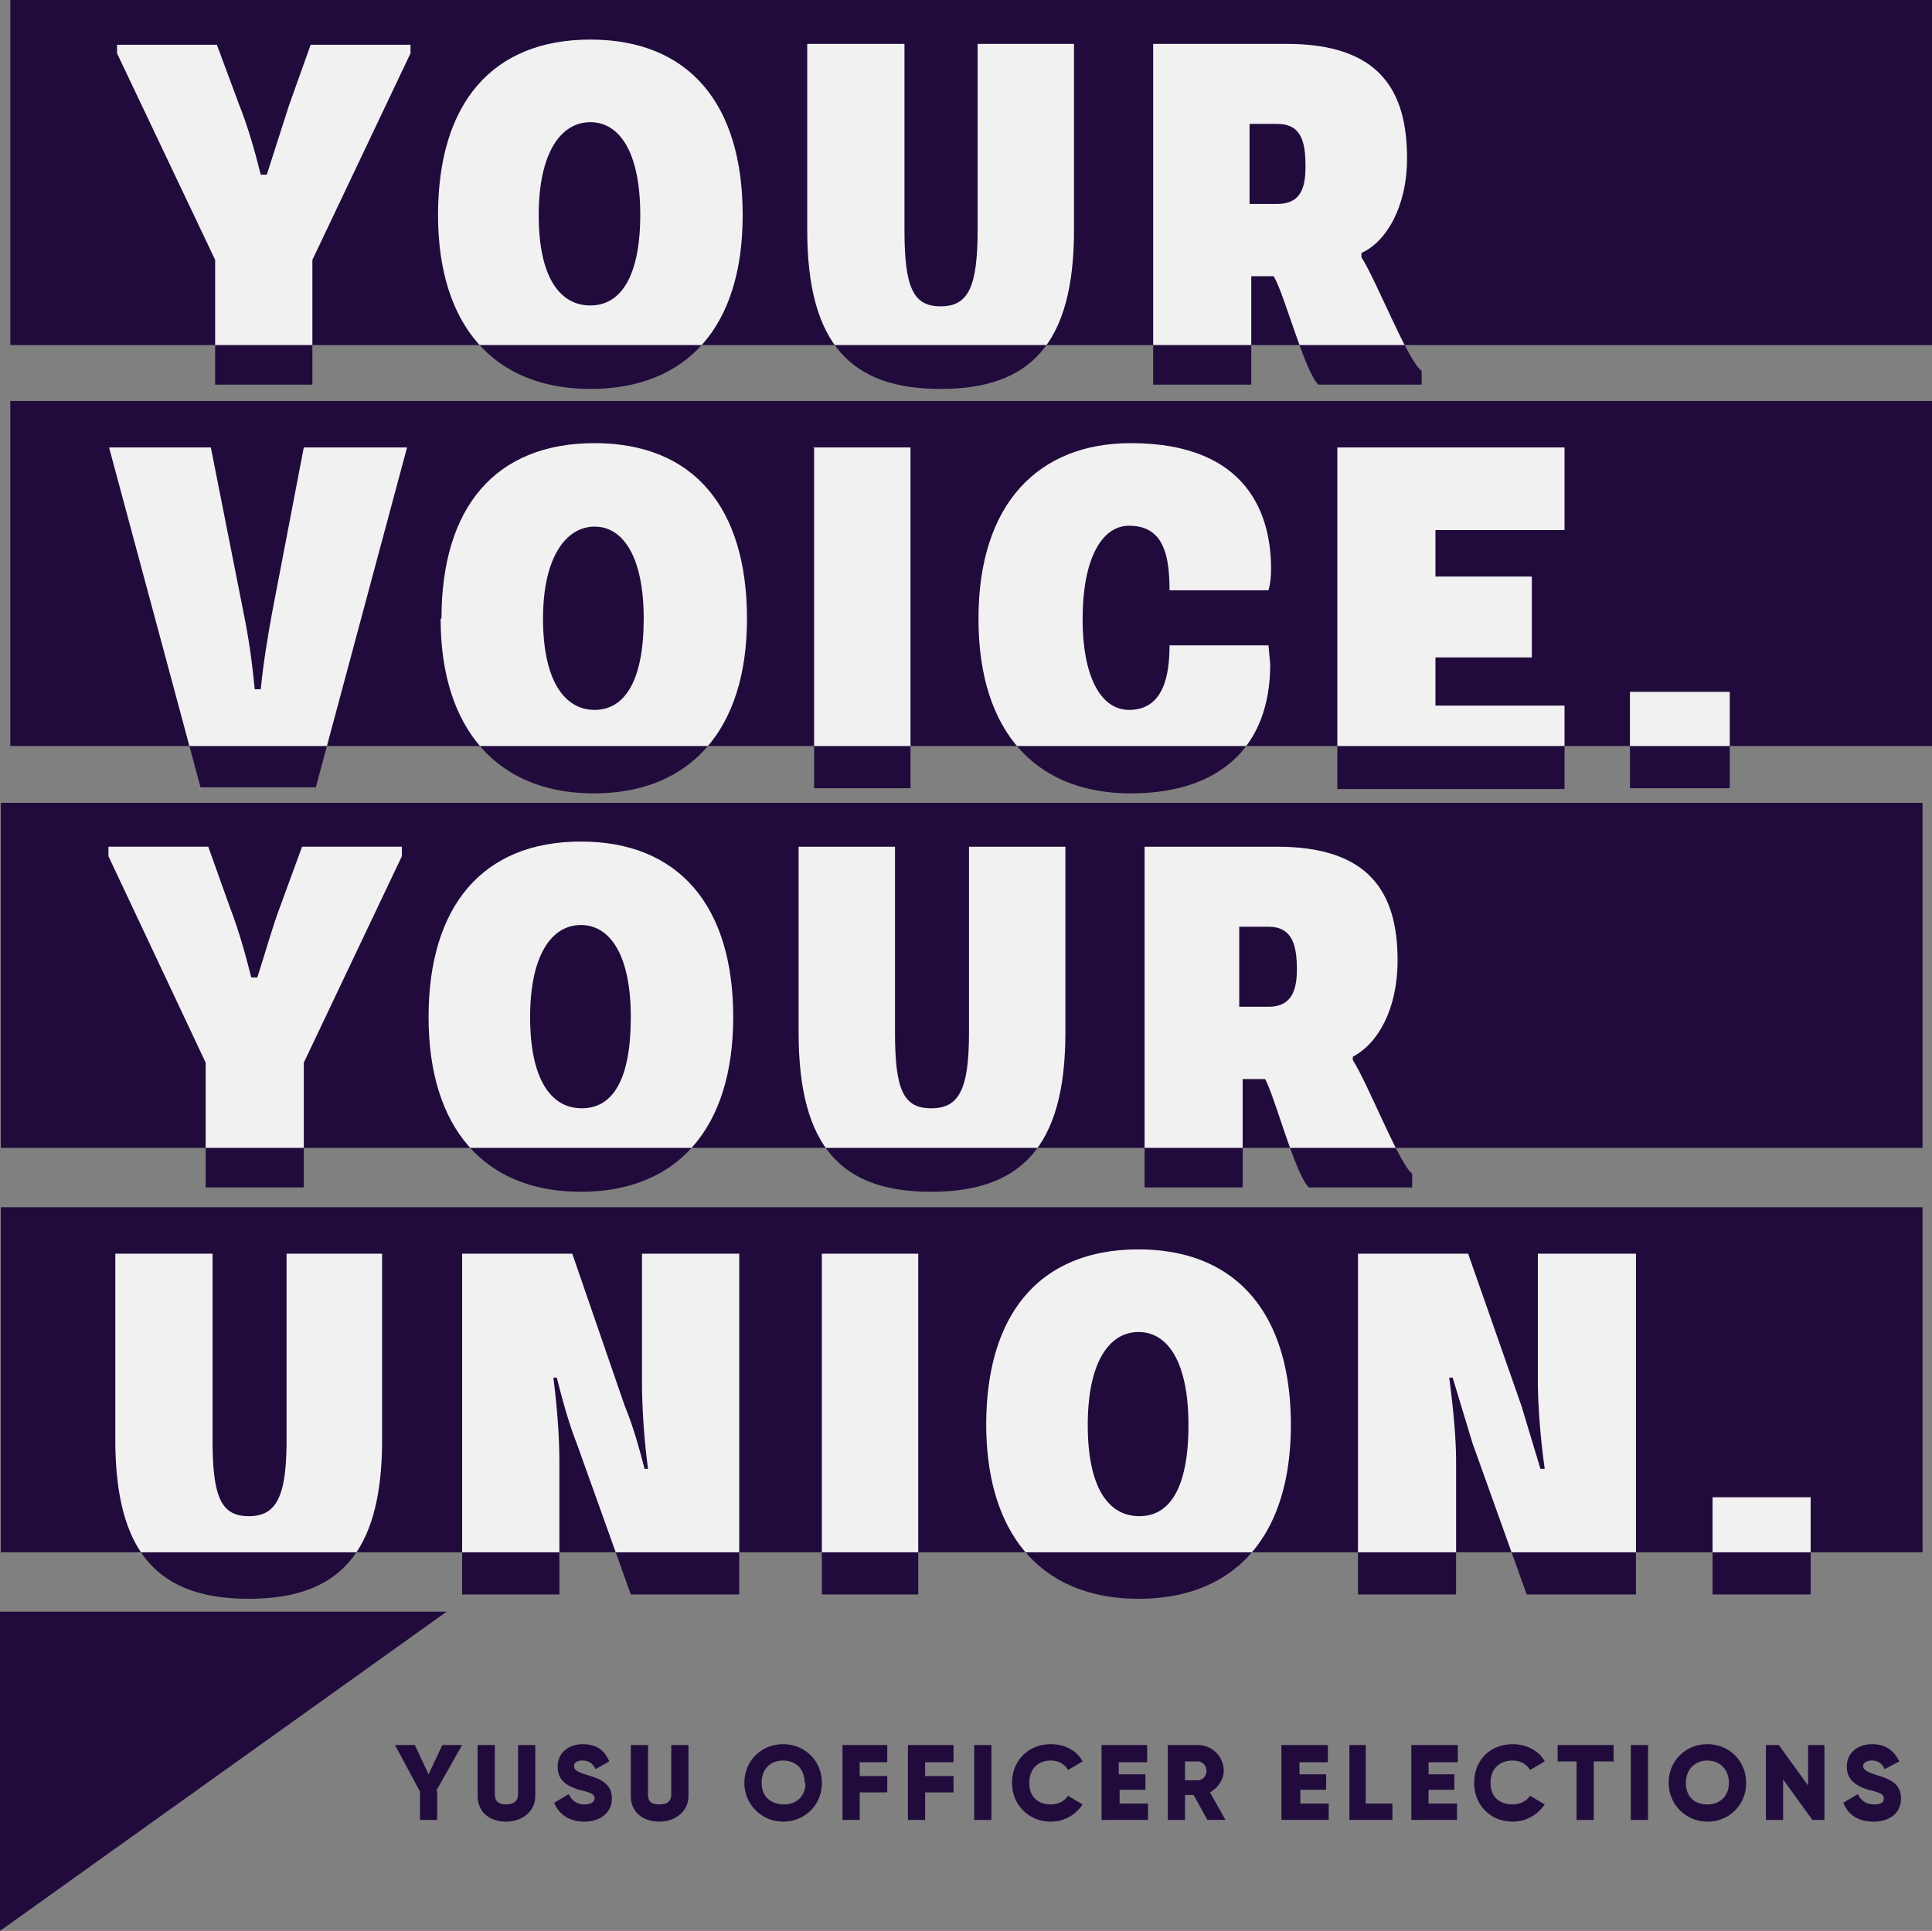
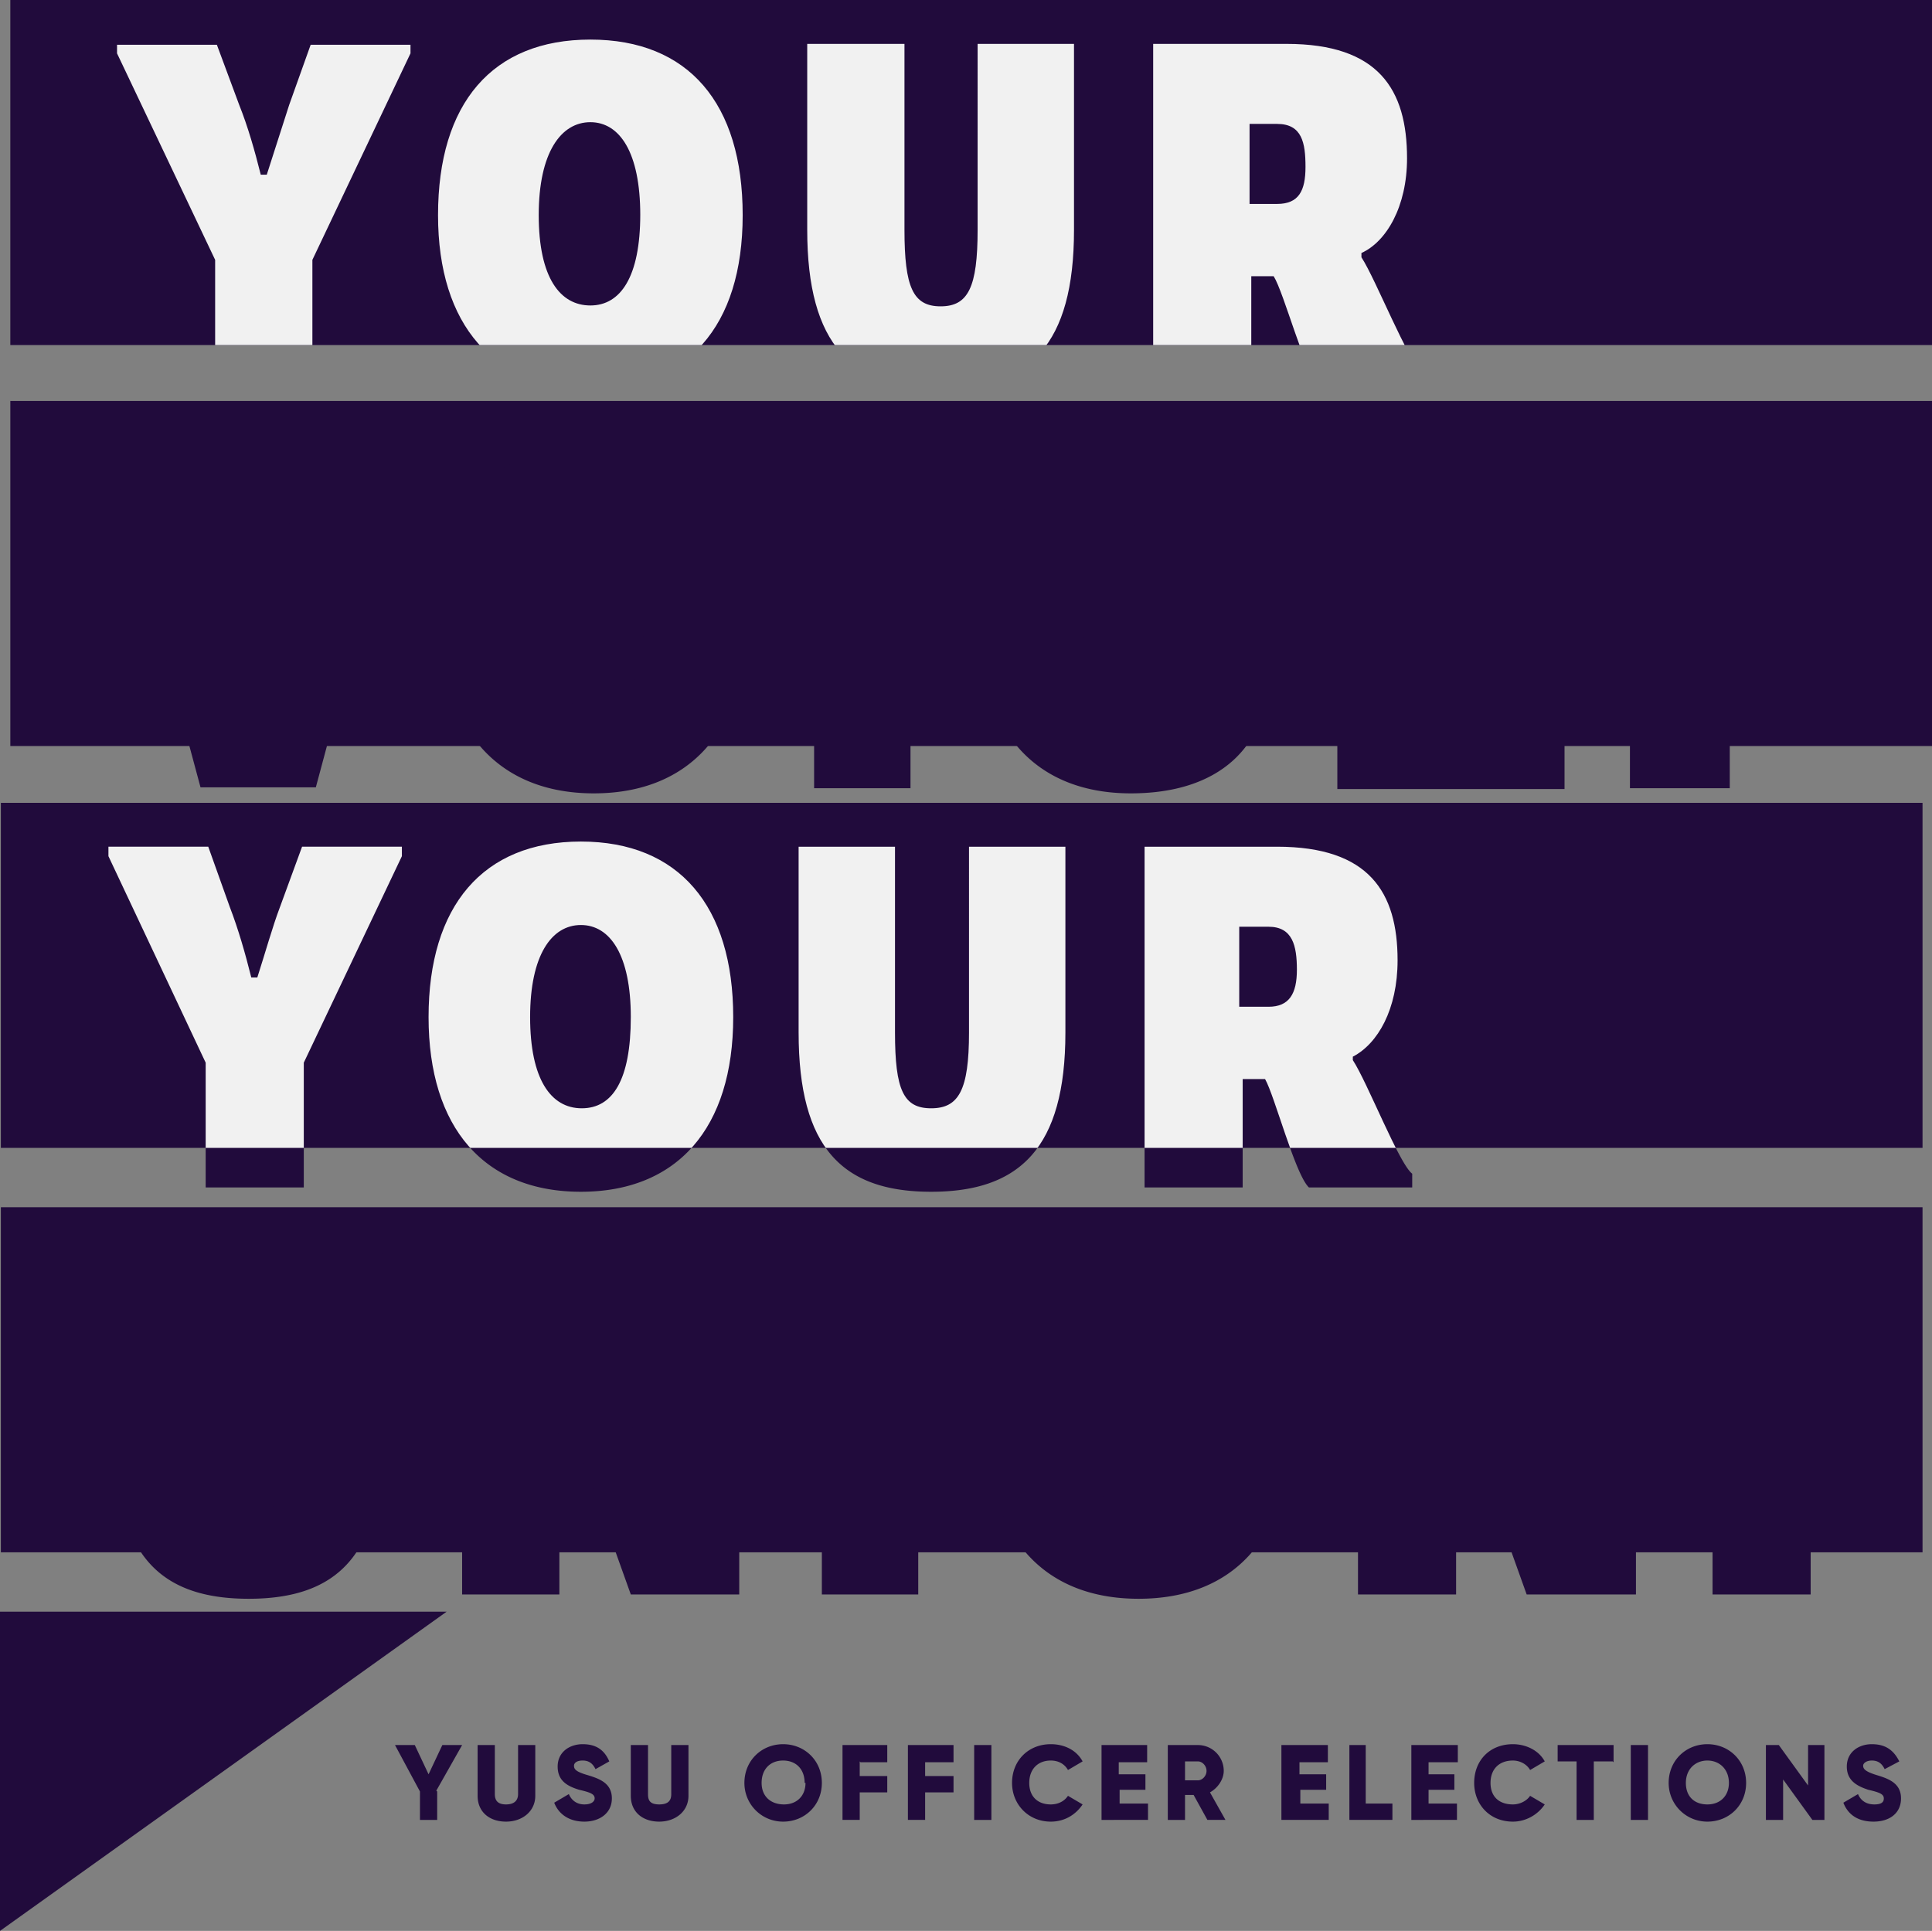
<svg xmlns="http://www.w3.org/2000/svg" id="Layer_2" data-name="Layer 2" viewBox="0 0 224.5 224.4">
  <rect x="0" y="0" width="224.5" height="224.4" fill="#808080" stroke="none" />
  <defs>
    <clipPath id="clippath">
      <path d="M.1 93.3h223.3v40.1H.1z" class="cls-1" />
    </clipPath>
    <clipPath id="clippath-1">
      <path d="M.1 140.3h223.3v40.1H.1z" class="cls-1" />
    </clipPath>
    <clipPath id="clippath-2">
-       <path d="M1.2 46.6h223.3v40.1H1.2z" class="cls-1" />
-     </clipPath>
+       </clipPath>
    <clipPath id="clippath-3">
      <path d="M1.2 0h223.3v40.1H1.2z" class="cls-1" />
    </clipPath>
    <style>.cls-1{fill:none}.cls-3{fill:#f1f1f1}.cls-4{fill:#210b3c}</style>
  </defs>
  <g id="Layer_2-2" data-name="Layer 2">
    <path d="M50.8 208.2v3.3h-2v-3.3l-2.9-5.4h2.3l1.6 3.4 1.6-3.4h2.3l-3 5.3ZM55.5 208.7v-5.9h2v5.7c0 .7.3 1.2 1.3 1.2s1.4-.5 1.4-1.2v-5.7h2v5.9c0 1.8-1.5 3-3.4 3s-3.3-1.1-3.3-3ZM64.4 209.5l1.7-1c.3.7.9 1.2 1.8 1.2s1.2-.4 1.2-.7c0-.5-.5-.7-1.8-1-1.3-.4-2.5-1-2.5-2.7s1.4-2.6 2.9-2.6 2.5.6 3.1 2l-1.6.9c-.3-.6-.7-1-1.5-1-.7 0-1 .3-1 .6 0 .4.2.7 1.6 1.1 1.3.4 2.8.9 2.8 2.7 0 1.7-1.4 2.7-3.2 2.7s-3-.9-3.5-2.2ZM73.3 208.7v-5.9h2v5.7c0 .7.2 1.2 1.3 1.2s1.4-.5 1.4-1.2v-5.7h2v5.9c0 1.8-1.5 3-3.4 3s-3.3-1.1-3.3-3ZM86.5 207.2c0-2.6 2-4.5 4.5-4.5s4.5 1.9 4.5 4.5-2 4.5-4.5 4.5-4.5-2-4.5-4.5Zm7 0c0-1.6-1-2.6-2.5-2.6s-2.5 1-2.5 2.6 1.1 2.5 2.6 2.5 2.5-1 2.5-2.5ZM99.9 204.7v1.7h3.2v1.9h-3.2v3.2h-2v-8.7h5.2v2H100ZM107.5 204.7v1.7h3.3v1.9h-3.3v3.2h-2v-8.7h5.3v2h-3.3ZM115.2 202.8v8.7h-2v-8.7h2ZM117.6 207.2c0-2.6 1.9-4.5 4.5-4.5 1.6 0 3 .7 3.7 2l-1.7 1c-.4-.7-1.1-1.1-2-1.1-1.5 0-2.5 1-2.5 2.6s1 2.5 2.5 2.5c.9 0 1.6-.4 2-1l1.7 1c-.8 1.2-2.1 2-3.7 2-2.6 0-4.5-2-4.5-4.5ZM133.4 209.6v1.9H128v-8.7h5.3v2H130v1.4h3.1v1.8h-3v1.6h3.4ZM138.7 208.6h-1v2.9h-2v-8.7h3.5a3 3 0 0 1 3 3c0 1-.7 2-1.6 2.5l1.8 3.2h-2.1l-1.6-2.9Zm-1-1.7h1.5c.5 0 1-.5 1-1.1s-.5-1.1-1-1.1h-1.5v2.2ZM154.4 209.6v1.9h-5.5v-8.7h5.4v2H151v1.4h3.1v1.8h-3v1.6h3.4ZM161.8 209.6v1.9h-5v-8.7h1.9v6.8h3ZM169.3 209.6v1.9H164v-8.7h5.4v2h-3.4v1.4h3v1.8h-3v1.6h3.4ZM171.3 207.2c0-2.6 1.8-4.5 4.5-4.5 1.5 0 3 .7 3.7 2l-1.7 1c-.4-.7-1.2-1.1-2-1.1-1.6 0-2.6 1-2.6 2.6s1 2.5 2.6 2.5c.8 0 1.6-.4 2-1l1.7 1c-.8 1.2-2.2 2-3.7 2-2.7 0-4.5-2-4.5-4.5ZM187.4 204.7h-2.2v6.8h-2v-6.8H181v-1.9h6.5v2ZM191.5 202.8v8.7h-2v-8.7h2ZM193.9 207.2c0-2.6 2-4.5 4.5-4.5s4.5 1.9 4.5 4.5-2 4.5-4.5 4.5-4.5-2-4.5-4.5Zm7 0c0-1.6-1.1-2.6-2.5-2.6s-2.5 1-2.5 2.6 1 2.5 2.5 2.5 2.5-1 2.5-2.5ZM212 202.8v8.7h-1.4l-3.4-4.7v4.7h-2v-8.7h1.5l3.4 4.7v-4.7h2ZM214.2 209.5l1.7-1c.3.7.9 1.2 1.9 1.2s1.1-.4 1.1-.7c0-.5-.5-.7-1.8-1-1.2-.4-2.5-1-2.5-2.7s1.4-2.6 2.9-2.6 2.5.6 3.2 2l-1.7.9c-.3-.6-.7-1-1.5-1-.6 0-1 .3-1 .6 0 .4.3.7 1.6 1.1 1.3.4 2.8.9 2.8 2.7 0 1.7-1.3 2.7-3.2 2.7s-3-.9-3.5-2.2ZM1.2 46.6h223.3v40.1H1.2zM.1 140.3h223.3v40.1H.1zM.1 93.3h223.3v40.1H.1z" class="cls-4" />
    <path d="m23.9 123.5-11.3-24v-1.1h11.6l2.5 7c1 2.6 1.8 5.4 2.5 8.2h.7c.9-2.8 1.8-6 2.6-8.1l2.6-7.1h11.6v1.1l-11.4 24V138H23.9v-14.5ZM49.8 118.2c0-12.9 6.3-20.4 17.7-20.4s17.7 7.5 17.7 20.4-6.5 20.3-17.7 20.3-17.7-7.4-17.7-20.3Zm23.5 0c0-7.2-2.4-10.7-5.8-10.7s-5.9 3.5-5.9 10.7 2.4 10.6 6 10.6 5.7-3.3 5.7-10.6ZM92.8 98.4H104V120c0 6.7 1 8.8 4.2 8.8s4.4-2.1 4.4-8.8V98.4h11.2V120c0 13.4-5.3 18.5-15.6 18.5s-15.4-5.1-15.4-18.5V98.4ZM133 98.4h15.4c10.7 0 14 5.3 14 13.2 0 5.7-2.3 9.7-5.2 11.2v.4c1.7 2.6 5.4 12.1 6.9 13.2v1.6h-12c-1.6-1.5-4-10.7-5.1-12.6h-2.6V138H133V98.4Zm14.4 18.6c2.4 0 3.3-1.5 3.3-4.3s-.5-5-3.3-5H144v9.3h3.3ZM198.9 174h11.5v11.3H199V174ZM189.3 80.4H201v11.2h-11.6V80.4ZM0 187.3h51.9L0 224.4v-37.1zM13.4 145.7h11.3v21.6c0 6.7 1 8.9 4.2 8.9s4.4-2.2 4.4-8.9v-21.6h11.1v21.6c0 13.4-5.2 18.5-15.5 18.5s-15.5-5.1-15.5-18.5v-21.6ZM53.7 145.7h12.8l6.1 17.7c1 2.4 1.7 5 2.3 7.3h.4a83 83 0 0 1-.7-9.5v-15.5h11.3v39.6H73.3L67 167.7c-.8-2-1.6-4.8-2.3-7.6h-.4c.4 3.1.7 6.6.7 9.9v15.3H53.7v-39.6ZM95.5 145.7h11.2v39.6H95.5v-39.6ZM114.6 165.6c0-13 6.3-20.4 17.7-20.4s17.7 7.5 17.7 20.4-6.5 20.2-17.7 20.2-17.7-7.4-17.7-20.3Zm23.5 0c0-7.3-2.4-10.8-5.8-10.8s-5.9 3.5-5.9 10.8 2.4 10.6 6 10.6 5.7-3.4 5.7-10.6ZM157.8 145.7h12.8l6.2 17.7 2.2 7.3h.5a83 83 0 0 1-.8-9.5v-15.5h11.4v39.6h-12.7l-6.3-17.6-2.3-7.6h-.4c.4 3.1.8 6.6.8 9.9v15.3h-11.4v-39.6ZM12.7 52h11.8l3.8 19.2c.6 2.9 1 5.8 1.3 8.9h.7c.3-3.1.8-6 1.3-8.8L35.3 52h12L36.7 91.5H23.3L12.7 52.1ZM51.3 71.9c0-13 6.3-20.4 17.8-20.4S86.8 59 86.8 71.9 80.2 92.2 69 92.2s-17.8-7.5-17.8-20.3Zm23.5 0c0-7.2-2.4-10.7-5.7-10.7s-6 3.5-6 10.7 2.5 10.6 6 10.6 5.7-3.4 5.7-10.6ZM94.5 52h11.3v39.6H94.6V52.1ZM125.8 72c0 6.4 2 10.5 5.4 10.5 4 0 4.7-4 4.7-7.5h11.5l.2 2.2c0 9.7-6 15-16.2 15-10.8 0-17.7-6.9-17.7-20.3s7-20.4 17.7-20.4c13.9 0 16.3 8.7 16.3 14.6 0 1-.1 1.8-.3 2.5h-11.5c0-4.3-.8-7.5-4.7-7.5-3.3 0-5.4 4.1-5.4 10.8ZM155.4 52h26.4v9.6h-15V67H178v9.4h-11.2v5.6h15v9.7h-26.4V52Z" class="cls-4" />
    <g style="clip-path:url(#clippath)">
      <path d="m23.9 123.5-11.3-24v-1.1h11.6l2.5 7c1 2.6 1.8 5.4 2.5 8.2h.7c.9-2.8 1.8-6 2.6-8.1l2.6-7.1h11.6v1.1l-11.4 24V138H23.9v-14.5ZM49.8 118.2c0-12.9 6.3-20.4 17.7-20.4s17.7 7.5 17.7 20.4-6.5 20.3-17.7 20.3-17.7-7.4-17.7-20.3Zm23.5 0c0-7.2-2.4-10.7-5.8-10.7s-5.9 3.5-5.9 10.7 2.4 10.6 6 10.6 5.7-3.3 5.7-10.6ZM92.8 98.4H104V120c0 6.7 1 8.8 4.2 8.8s4.4-2.1 4.4-8.8V98.4h11.2V120c0 13.4-5.3 18.5-15.6 18.5s-15.4-5.1-15.4-18.5V98.4ZM133 98.4h15.4c10.7 0 14 5.3 14 13.2 0 5.7-2.3 9.7-5.2 11.2v.4c1.7 2.6 5.4 12.1 6.9 13.2v1.6h-12c-1.6-1.5-4-10.7-5.1-12.6h-2.6V138H133V98.4Zm14.4 18.6c2.4 0 3.3-1.5 3.3-4.3s-.5-5-3.3-5H144v9.3h3.3Z" class="cls-3" />
    </g>
    <g style="clip-path:url(#clippath-1)">
-       <path d="M198.9 174h11.5v11.3H199V174ZM13.4 145.7h11.3v21.6c0 6.7 1 8.9 4.2 8.9s4.4-2.2 4.4-8.9v-21.6h11.1v21.6c0 13.4-5.2 18.5-15.5 18.5s-15.5-5.1-15.5-18.5v-21.6ZM53.7 145.7h12.8l6.1 17.7c1 2.4 1.7 5 2.3 7.3h.4a83 83 0 0 1-.7-9.5v-15.5h11.3v39.6H73.3L67 167.7c-.8-2-1.6-4.8-2.3-7.6h-.4c.4 3.1.7 6.6.7 9.9v15.3H53.7v-39.6ZM95.5 145.7h11.2v39.6H95.5v-39.6ZM114.6 165.6c0-13 6.3-20.4 17.7-20.4s17.7 7.5 17.7 20.4-6.5 20.2-17.7 20.2-17.7-7.4-17.7-20.3Zm23.5 0c0-7.3-2.4-10.8-5.8-10.8s-5.9 3.5-5.9 10.8 2.4 10.6 6 10.6 5.7-3.4 5.7-10.6ZM157.8 145.7h12.8l6.2 17.7 2.2 7.3h.5a83 83 0 0 1-.8-9.5v-15.5h11.4v39.6h-12.7l-6.3-17.6-2.3-7.6h-.4c.4 3.1.8 6.6.8 9.9v15.3h-11.4v-39.6Z" class="cls-3" />
-     </g>
+       </g>
    <g style="clip-path:url(#clippath-2)">
-       <path d="M189.3 80.4H201v11.2h-11.6V80.4ZM12.7 52h11.8l3.8 19.2c.6 2.9 1 5.8 1.3 8.9h.7c.3-3.1.8-6 1.3-8.8L35.3 52h12L36.7 91.5H23.3L12.7 52.1ZM51.3 71.9c0-13 6.3-20.4 17.8-20.4S86.8 59 86.8 71.9 80.2 92.2 69 92.2s-17.8-7.5-17.8-20.3Zm23.5 0c0-7.2-2.4-10.7-5.7-10.7s-6 3.5-6 10.7 2.5 10.6 6 10.6 5.7-3.4 5.7-10.6ZM94.5 52h11.3v39.6H94.6V52.1ZM125.8 72c0 6.4 2 10.5 5.4 10.5 4 0 4.7-4 4.7-7.5h11.5l.2 2.2c0 9.7-6 15-16.2 15-10.8 0-17.7-6.9-17.7-20.3s7-20.4 17.7-20.4c13.9 0 16.3 8.7 16.3 14.6 0 1-.1 1.8-.3 2.5h-11.5c0-4.3-.8-7.5-4.7-7.5-3.3 0-5.4 4.1-5.4 10.8ZM155.4 52h26.4v9.6h-15V67H178v9.4h-11.2v5.6h15v9.7h-26.4V52Z" class="cls-3" />
-     </g>
+       </g>
    <path d="M1.2 0h223.3v40.1H1.2z" class="cls-4" />
-     <path d="m25 30.2-11.4-24v-1h11.6l2.6 7c1 2.5 1.8 5.3 2.5 8.1h.7l2.6-8.1 2.5-7h11.6v1l-11.4 24v14.5H25V30.2ZM50.9 25c0-13 6.3-20.4 17.7-20.4S86.3 12 86.3 25s-6.5 20.2-17.7 20.2S50.9 37.8 50.9 25Zm23.5 0c0-7.3-2.4-10.8-5.8-10.8s-6 3.5-6 10.8 2.5 10.5 6 10.5 5.8-3.3 5.8-10.6ZM93.8 5.1h11.3v21.6c0 6.7 1 8.9 4.2 8.9s4.3-2.2 4.3-8.9V5.1h11.2v21.6c0 13.4-5.2 18.5-15.5 18.5s-15.5-5.1-15.5-18.5V5ZM134 5.1h15.5c10.7 0 14 5.3 14 13.3 0 5.6-2.4 9.7-5.3 11v.5c1.7 2.6 5.4 12.1 7 13.2v1.6h-12c-1.6-1.5-4-10.7-5.2-12.6h-2.6v12.6H134V5Zm14.4 18.6c2.5 0 3.3-1.5 3.3-4.3s-.4-5-3.3-5h-3.2v9.3h3.2Z" class="cls-4" />
    <g style="clip-path:url(#clippath-3)">
      <path d="m25 30.2-11.4-24v-1h11.6l2.6 7c1 2.5 1.8 5.3 2.5 8.1h.7l2.6-8.1 2.5-7h11.6v1l-11.4 24v14.5H25V30.2ZM50.9 25c0-13 6.3-20.4 17.7-20.4S86.3 12 86.3 25s-6.5 20.2-17.7 20.2S50.9 37.8 50.9 25Zm23.5 0c0-7.3-2.4-10.8-5.8-10.8s-6 3.5-6 10.8 2.5 10.5 6 10.5 5.8-3.3 5.8-10.6ZM93.8 5.1h11.3v21.6c0 6.7 1 8.9 4.2 8.9s4.3-2.2 4.3-8.9V5.1h11.2v21.6c0 13.4-5.2 18.5-15.5 18.5s-15.5-5.1-15.5-18.5V5ZM134 5.1h15.5c10.7 0 14 5.3 14 13.3 0 5.6-2.4 9.7-5.3 11v.5c1.7 2.6 5.4 12.1 7 13.2v1.6h-12c-1.6-1.5-4-10.7-5.2-12.6h-2.6v12.6H134V5Zm14.4 18.6c2.5 0 3.3-1.5 3.3-4.3s-.4-5-3.3-5h-3.2v9.3h3.2Z" class="cls-3" />
    </g>
  </g>
</svg>